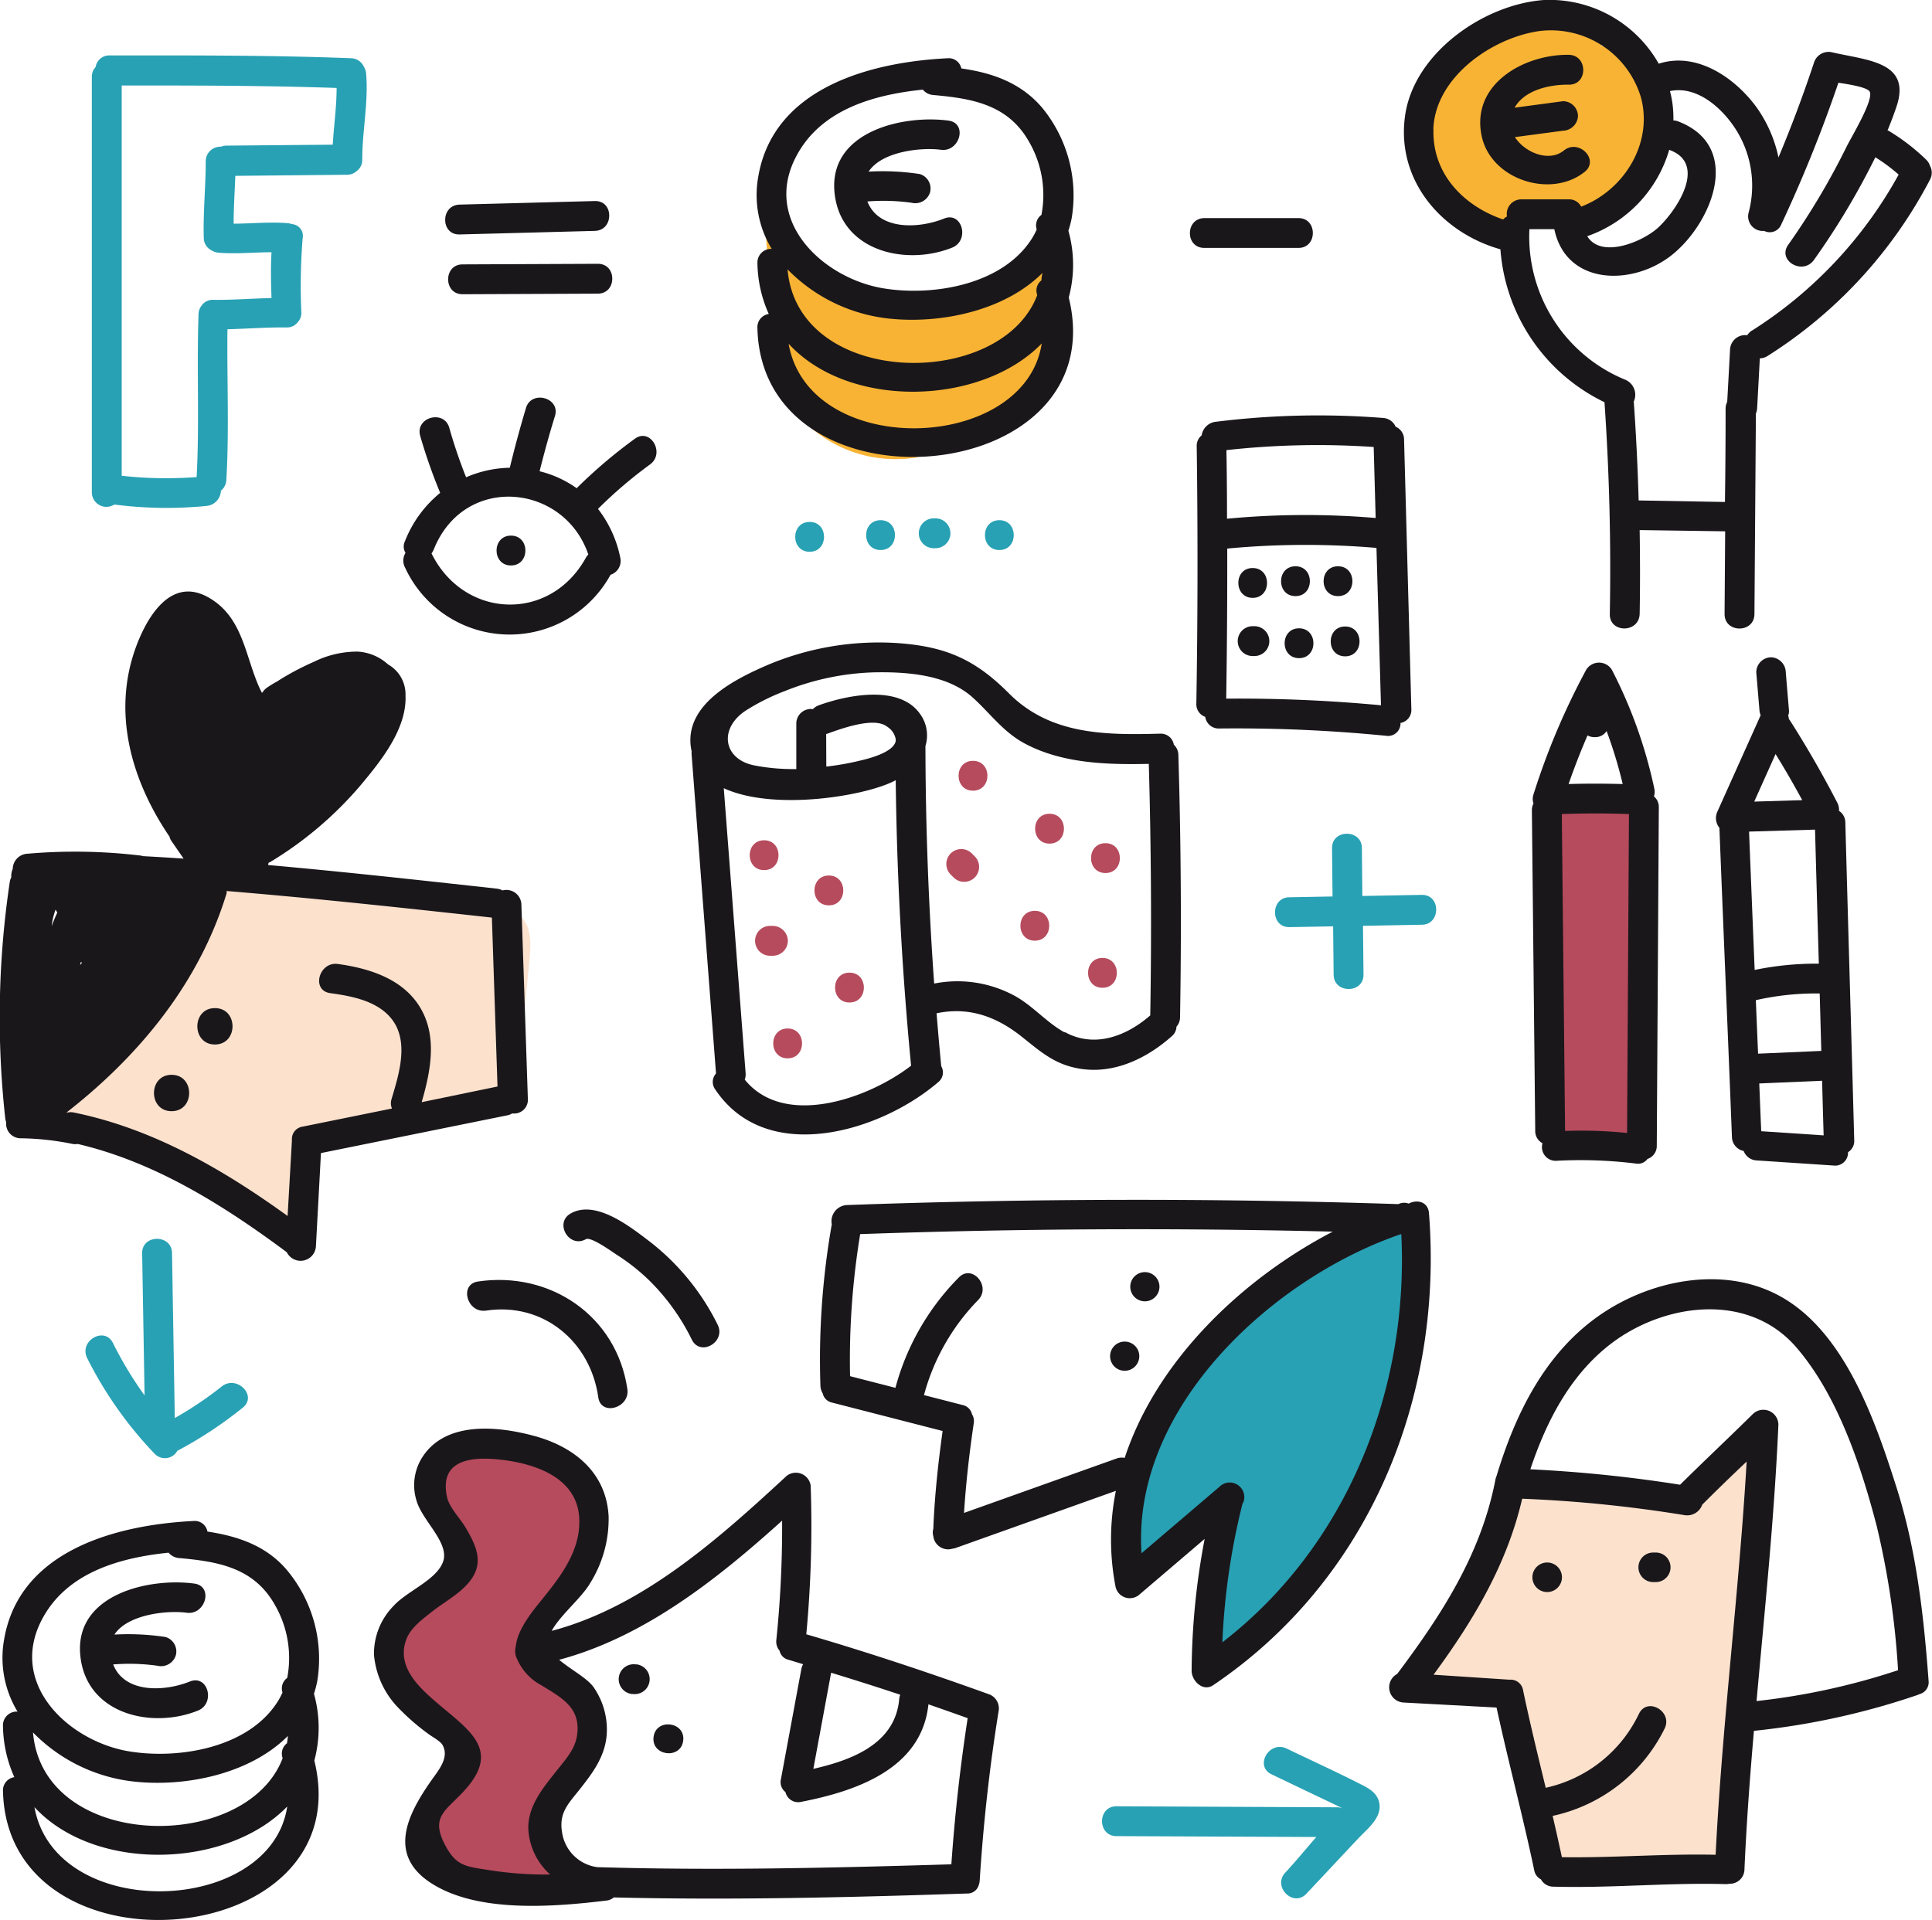
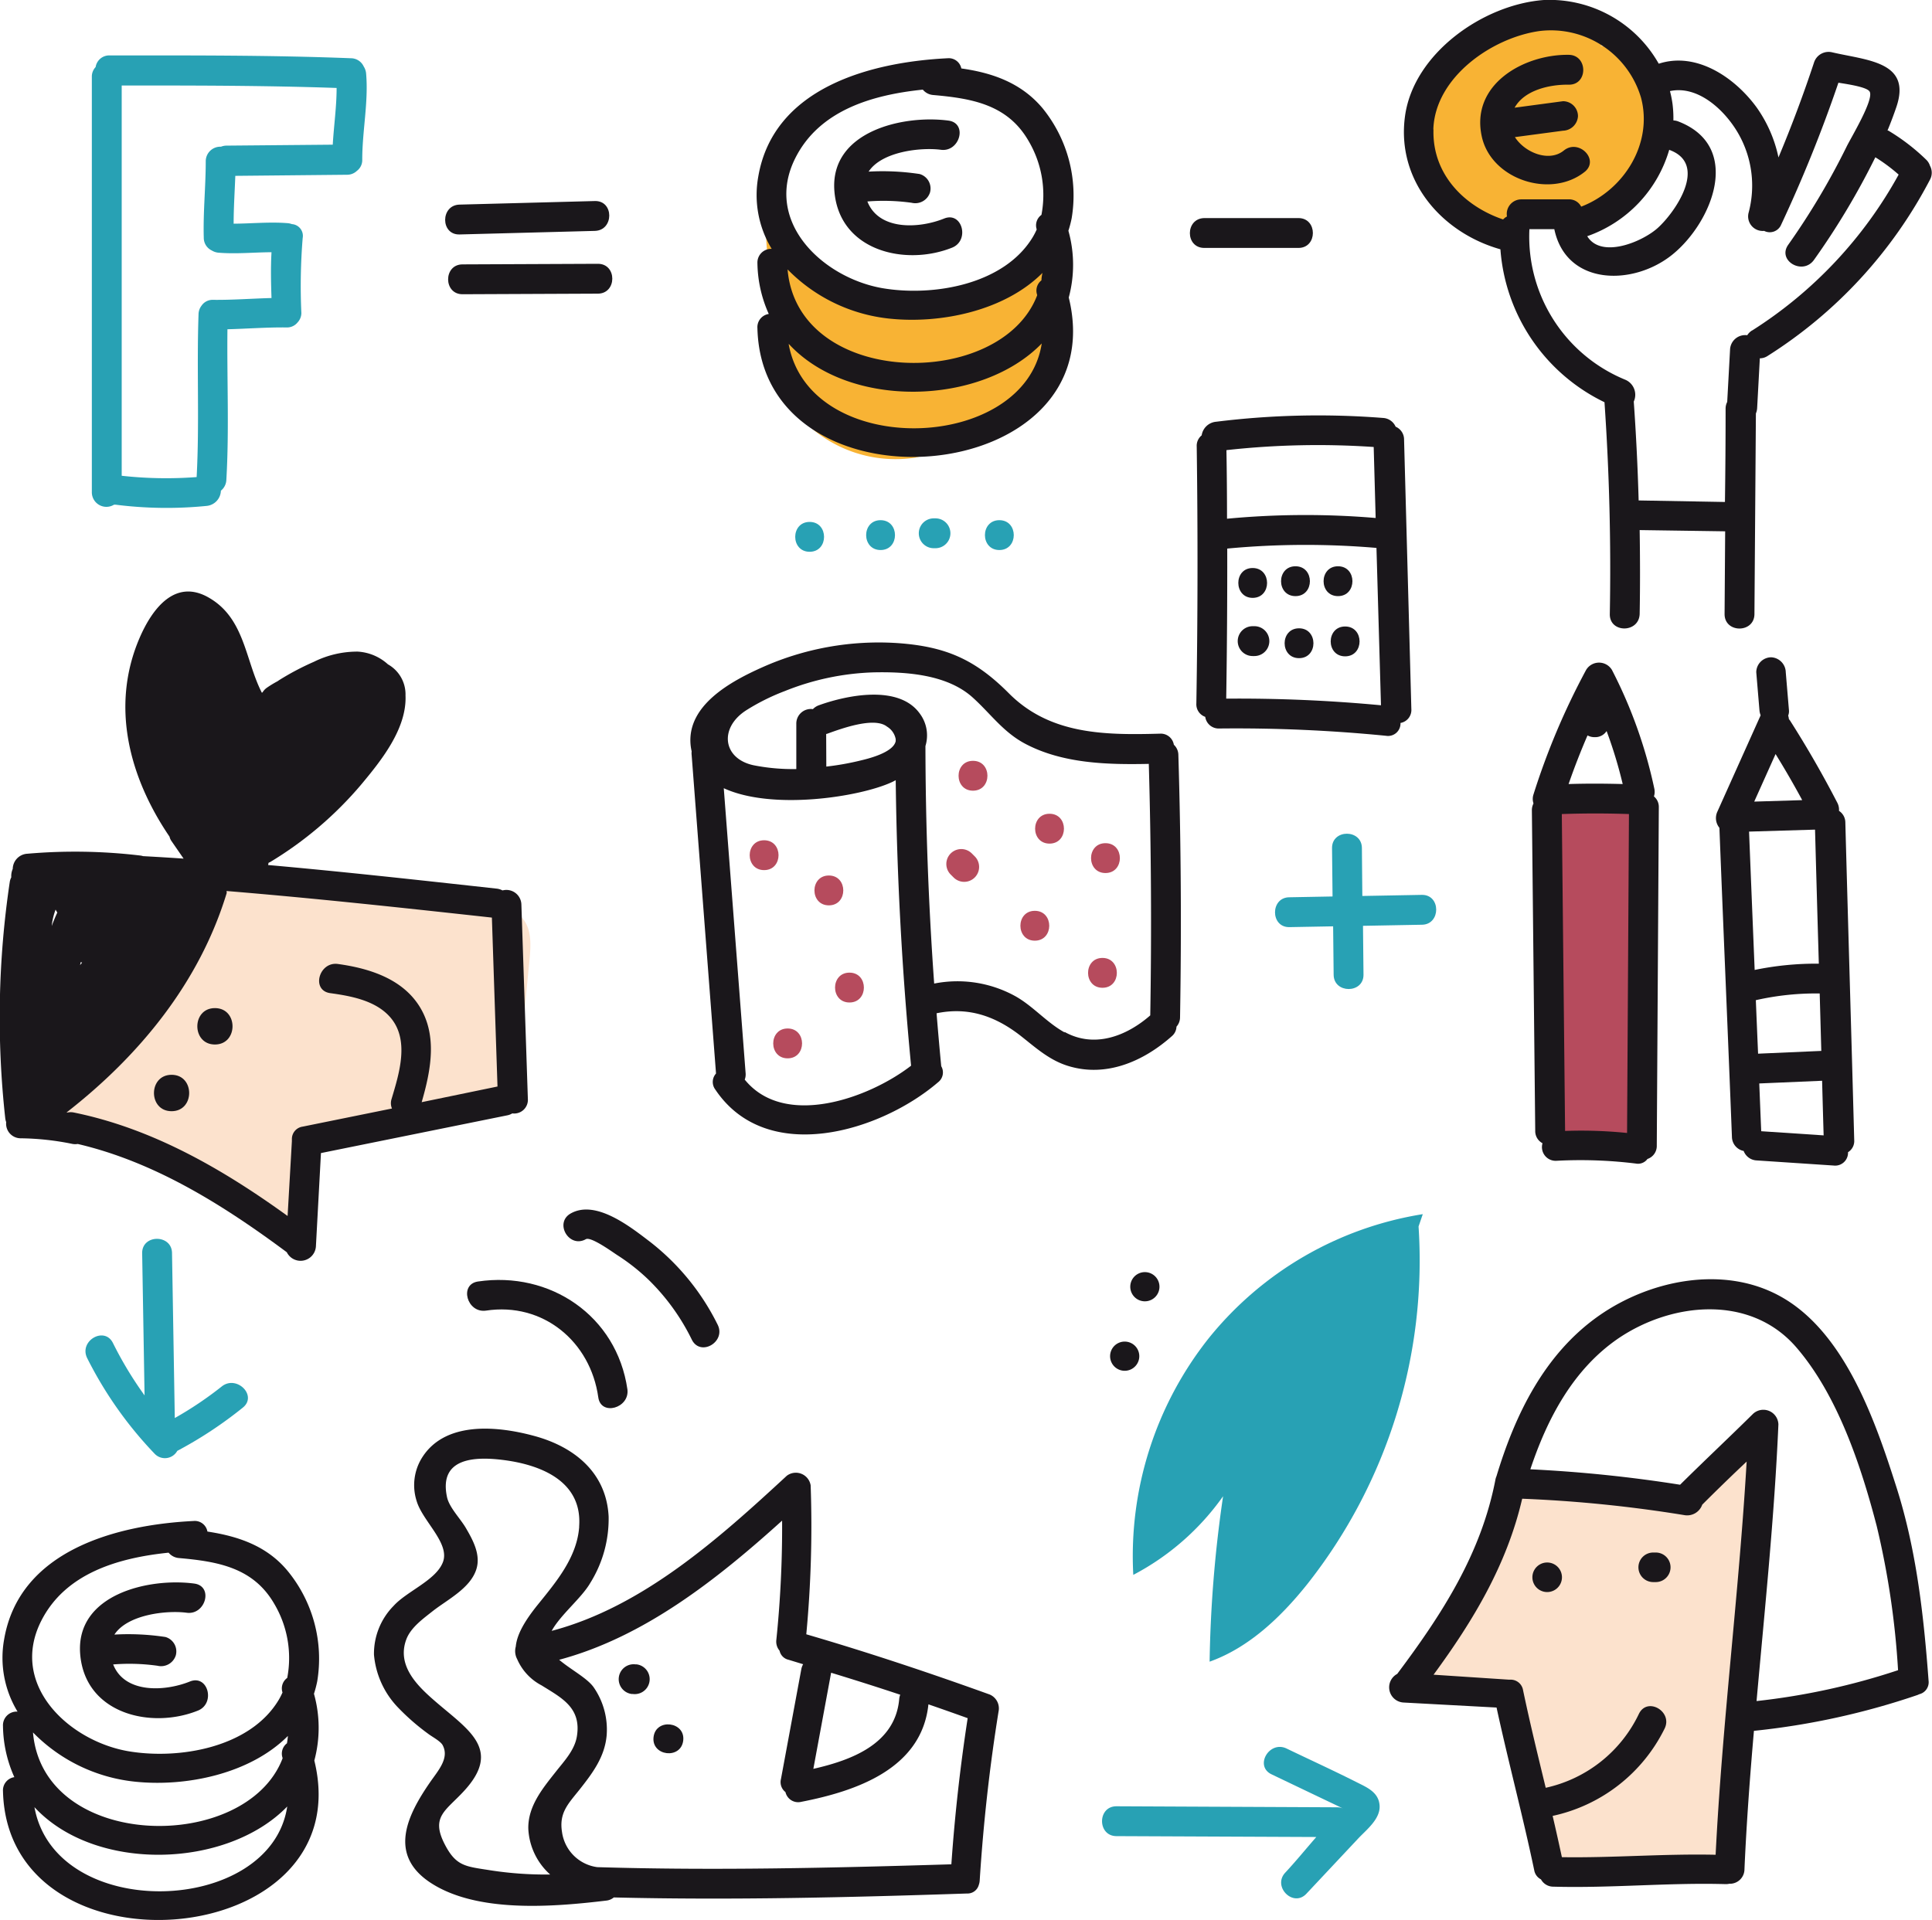
<svg xmlns="http://www.w3.org/2000/svg" viewBox="0 0 265.28 263.68">
  <defs>
    <style>.cls-1{fill:#f8b334;}.cls-2{fill:#a41f35;opacity:0.8;}.cls-3{fill:#fce2cd;}.cls-4{fill:#1a171b;}.cls-5{fill:#28a1b4;}</style>
  </defs>
  <title>Asset 27</title>
  <g id="Layer_2" data-name="Layer 2">
    <g id="Capa_1" data-name="Capa 1">
      <path class="cls-1" d="M221.53,5.53c-3.44-2.95-8.47-3.33-12.9-2.39-5.45,1.16-10.69,4.36-13.21,9.33s-1.69,11.75,2.69,15.2c2.78,2.19,6.49,2.83,9.42,4.8-.2-1.46,1.13-2.78,2.56-3.12a9.06,9.06,0,0,1,4.36.43l.07,1.7a25.1,25.1,0,0,0,7.22-4.8,17.78,17.78,0,0,0,3.66-6.56,14.27,14.27,0,0,0,.61-8.59c-.85-2.79-3.36-5.23-6.28-5.23" />
      <path class="cls-2" d="M213.05,112.5q-.25,22.46.07,44.93l12.93-.67a168.51,168.51,0,0,0-1-45.88,1.78,1.78,0,0,0-1.83-1.88c-3.72-.63-7.9-1.17-11,1" />
      <path class="cls-1" d="M106.12,22.26c-2,2.53-1.82,6.35-.26,9.2s4.22,4.93,6.91,6.77a19.58,19.58,0,0,0,5.07,2.7,21.2,21.2,0,0,0,7,.6c3.76-.12,7.6-.35,11.09-1.74s6.63-4.18,7.51-7.84c.06,2.76,1,5.42,1.35,8.16s0,5.84-2.1,7.67c-.16-.29.32-.58.6-.41a1,1,0,0,1,.36.87c.27,5.05-4.66,8.68-9.12,11.07a31.09,31.09,0,0,1-8.86,3.54A17.78,17.78,0,0,1,106.13,51a7.63,7.63,0,0,1-.26-4.32,20.65,20.65,0,0,0,1-2.8,7.21,7.21,0,0,0-.38-2.79,41.23,41.23,0,0,1-.86-16.68" />
      <path class="cls-3" d="M6.27,155c6.58-.54,13.06,1.89,18.84,5.07s11.13,7.13,17,10.06A75.69,75.69,0,0,1,42.71,156,186.87,186.87,0,0,1,71,149.41l1.71-17.65c.18-1.9.31-4-.86-5.51-1.32-1.69-3.73-1.95-5.87-2.07l-34.46-1.95c-1.87-.11-3.85-.19-5.48.73a9.94,9.94,0,0,0-3.35,4L6.23,155.2,7,153.35" />
      <path class="cls-4" d="M35.95,95.13c-2.28-4.46-2.33-10.15-7.19-13-4.67-2.77-7.84,1.43-9.58,5.45-4.08,9.45-1.37,19.29,4.1,27.33a1.59,1.59,0,0,0,.24.56l1.69,2.45q-2.78-.19-5.57-.34a2.29,2.29,0,0,0-.35-.08,75.77,75.77,0,0,0-15.54-.25,2.12,2.12,0,0,0-2,2.08,2.44,2.44,0,0,0-.2,1.16,2,2,0,0,0-.21.64,126.25,126.25,0,0,0-.62,32.44,2.25,2.25,0,0,0,.13.54,2,2,0,0,0,2,2.22,37.26,37.26,0,0,1,7.13.78,2.17,2.17,0,0,0,.7,0c10.64,2.5,20,8.41,28.7,14.87a2.11,2.11,0,0,0,4-.85l.69-12.77,25.62-5.19a2,2,0,0,0,.65-.26,1.88,1.88,0,0,0,2.14-2l-.89-26.7A2.06,2.06,0,0,0,69,122.29a2.19,2.19,0,0,0-.82-.25c-10.45-1.15-20.9-2.31-31.37-3.24a2,2,0,0,0,.06-.3l.23-.11a50.52,50.52,0,0,0,12.41-10.54c2.76-3.3,6.37-7.74,6.17-12.34a4.73,4.73,0,0,0-2.41-4.27,6.74,6.74,0,0,0-4.17-1.75,13.43,13.43,0,0,0-6,1.4,36.74,36.74,0,0,0-4.79,2.53l-.2.14a14.45,14.45,0,0,0-1.45.88,2.16,2.16,0,0,0-.62.66Zm-24.86,37,.18.07-.28.35Zm-3.46-7.22a2.59,2.59,0,0,0,.24.41c-.28.61-.54,1.23-.77,1.86A8.9,8.9,0,0,1,7.63,124.94Zm23.48-2.54c12.17,1,24.3,2.32,36.43,3.65l.77,23.2L57.9,151.37c1.29-4.46,2.27-9.48-.57-13.56-2.47-3.54-6.87-4.86-10.94-5.42-2.58-.35-3.69,3.59-1.09,4,2.85.39,6.23,1,8.24,3.27,2.76,3.11,1.27,7.77.23,11.26a1.89,1.89,0,0,0,.05,1.32l-12.27,2.49a1.71,1.71,0,0,0-1.47,1.74,2.23,2.23,0,0,0,0,.23L39.49,167c-8.87-6.41-18.51-12-29.35-14.21a2.16,2.16,0,0,0-.87,0l-.14,0c10-7.79,18.26-17.84,22-30.15A1.92,1.92,0,0,0,31.11,122.41Zm1.31-18-.13,0v0Zm.26,0h0Z" />
-       <path class="cls-2" d="M77.22,258.8a39.7,39.7,0,0,1-11.5-.61c-3.58-.72-7.76-2.86-7.66-6.51.11-4.19,5.87-6.57,5.9-10.76s-5.53-6-8.31-9.21a8.58,8.58,0,0,1,2.09-12.42c1.85-1.08,4.27-1.58,5.3-3.46,2.3-4.24-5.13-8.49-4.09-13.2a5.42,5.42,0,0,1,4.25-3.75,15.93,15.93,0,0,1,5.94.18c3,.47,6.1,1,8.77,2.44s4.9,4.12,5,7.17c.16,5.36-5.64,8.6-8.91,12.86-1.44,1.87-2.42,4.49-1.28,6.55,1.36,2.45,4.86,2.74,6.77,4.79,2.18,2.34,1.55,6.16,0,9S75.67,247,74.61,250s-.25,7.12,2.78,8.15" />
      <path class="cls-4" d="M86.75,232.65l.15,0a2,2,0,0,0,.51-4.07l-.15,0a2,2,0,0,0-.51,4.07Z" />
      <path class="cls-4" d="M89.74,238.55c-.33,2.62,3.74,3.13,4.07.51S90.07,235.93,89.74,238.55Z" />
      <path class="cls-4" d="M57.75,200.53a7.13,7.13,0,0,0-.55,5.59c.81,2.81,4.7,5.88,3.58,8.51-1,2.43-4.93,3.92-6.73,5.91a9.36,9.36,0,0,0-2.7,6.71,11.94,11.94,0,0,0,3.24,7.19,31,31,0,0,0,4.17,3.65c.51.4,1.67,1,2,1.55,1,1.81-.6,3.52-1.75,5.19-3.08,4.47-5.71,9.83,0,13.67,6.4,4.29,17,3.39,24.27,2.52a1.93,1.93,0,0,0,1-.43c16.19.39,32.29,0,48.51-.54a1.6,1.6,0,0,0,1.61-1.19,2.1,2.1,0,0,0,.12-.58c.5-7.85,1.36-15.64,2.62-23.41a2.07,2.07,0,0,0-1.25-2.15c-8.32-3-16.69-5.79-25.18-8.27a158.48,158.48,0,0,0,.6-20.45,2.06,2.06,0,0,0-3.28-1.32c-9.27,8.57-19.76,18-32.28,21.3,1.22-2.22,4.08-4.49,5.28-6.55a16.65,16.65,0,0,0,2.54-9.16c-.31-6.07-4.78-9.62-10.32-11.09C68.2,195.82,60.81,195.1,57.75,200.53Zm65.86,32.22a2.11,2.11,0,0,0-.14.59c-.54,6.14-6.47,8.38-11.79,9.59l2.44-13.2v0C117.3,230.7,120.46,231.7,123.61,232.75Zm-16.22-23.91a151.49,151.49,0,0,1-.79,16.36,1.93,1.93,0,0,0,.44,1.5,1.62,1.62,0,0,0,1.24,1.25l2,.61a2.16,2.16,0,0,0-.25.67l-2.8,15.11a1.73,1.73,0,0,0,.62,1.78,1.79,1.79,0,0,0,2.17,1.34c7.54-1.47,16.54-4.53,17.46-13.39q2.7.93,5.39,1.9-1.54,10-2.24,20.07c-16.25.49-32.38.88-48.62.39a5.64,5.64,0,0,1-4.84-4.82c-.43-2.65.86-3.89,2.39-5.81,1.8-2.28,3.48-4.5,3.74-7.48a10.19,10.19,0,0,0-1.77-6.57c-.88-1.28-3.2-2.47-4.75-3.8C88.47,224.82,98.46,216.9,107.39,208.84Zm-27.86.82c-.29,4.2-3.14,7.57-5.66,10.69-1.75,2.17-2.89,4.06-3.05,5.79a2.33,2.33,0,0,0,.19,1.72,7.36,7.36,0,0,0,3.36,3.61c2.73,1.71,5.49,3.05,4.84,7-.31,1.9-1.75,3.4-2.88,4.84-1.81,2.29-3.84,4.73-3.79,7.82a9,9,0,0,0,3,6.31,49.56,49.56,0,0,1-8.23-.58c-3.38-.54-4.69-.51-6.28-3.64-1.91-3.76.23-4.56,2.72-7.29,5.15-5.63.63-8.3-3.81-12.12-2.43-2.09-5.54-4.93-4.15-8.66.62-1.65,2.34-2.86,3.66-3.91,2-1.56,5.09-3.09,5.94-5.67.66-2-.42-4-1.4-5.68-.73-1.28-2.31-2.85-2.61-4.28-1.18-5.5,4-5.53,7.46-5.13C74.08,201.09,80,203.33,79.52,209.66Z" />
      <path class="cls-5" d="M194.78,168.44a71.7,71.7,0,0,1-15.31,49.16c-3.61,4.51-8,8.69-13.38,10.61a173,173,0,0,1,1.85-22.72,35,35,0,0,1-12.33,10.8A48.14,48.14,0,0,1,166,183.75a47.3,47.3,0,0,1,29.36-17" />
-       <path class="cls-4" d="M163.62,229.46c0,1.37,1.54,2.91,2.93,2,21.33-14.38,31.66-39.38,29.66-64.85-.13-1.6-1.66-1.91-2.79-1.31a1.72,1.72,0,0,0-1.24,0l-.2.07q-37.85-1.24-75.72.13a2.23,2.23,0,0,0-2.05,2.65,107.23,107.23,0,0,0-1.56,22.12,2.11,2.11,0,0,0,.31,1.08,1.66,1.66,0,0,0,1.3,1.28l15.17,3.9c-.62,4.45-1.1,8.95-1.28,13.44a1.79,1.79,0,0,0,0,1,2.05,2.05,0,0,0,2.45,1.77h0l.32-.08.12,0,22.18-7.91a34,34,0,0,0-.06,13.09,2,2,0,0,0,3.32,1.13l8.93-7.62A99.17,99.17,0,0,0,163.62,229.46ZM183,169.15c-12.55,6.53-24.2,17.77-28.57,31.07a2.1,2.1,0,0,0-1.12.09l-20.94,7.47c.26-4.11.73-8.22,1.33-12.28a1.8,1.8,0,0,0-.24-1.28,1.66,1.66,0,0,0-1.3-1.26l-5.29-1.36a29.72,29.72,0,0,1,7.44-13.06c1.83-1.87-.83-5-2.67-3.08a34,34,0,0,0-8.69,15.14l-6.23-1.6a106.71,106.71,0,0,1,1.39-19.51Q150.5,168.35,183,169.15Zm-12.32,37.27a2,2,0,0,0-3.25-2.22l-10.69,9.12c-1.35-20.06,18.08-37.87,35.67-43.84,1.07,21.49-7.53,42.93-24.57,56.07A94.38,94.38,0,0,1,170.63,206.42Z" />
      <path class="cls-4" d="M156.43,186.39a2,2,0,0,1-4-.27A2,2,0,0,1,156.43,186.39Z" />
      <path class="cls-4" d="M155.2,176.58a2,2,0,0,1,4,.27A2,2,0,0,1,155.2,176.58Z" />
      <path class="cls-3" d="M240.81,196.42q-3.22,3.72-6.78,7.13a7.93,7.93,0,0,1-3.15,2.13,8.29,8.29,0,0,1-3,.09L208.3,204q-7,15-15,29.54l13.05.65a3.87,3.87,0,0,1,2.29.6,3.79,3.79,0,0,1,1.06,2.37l3.84,20.52a145.19,145.19,0,0,1,24.78-1.73c-4-19.87,4.88-40.26,3.15-60.44" />
      <path class="cls-4" d="M191.85,229.89a2.09,2.09,0,0,0,.85,3.93l12.79.69c1.62,7.47,3.6,14.85,5.17,22.33a1.74,1.74,0,0,0,.93,1.27,1.92,1.92,0,0,0,1.7,1c7.88.22,15.75-.57,23.63-.35a2.19,2.19,0,0,0,.53-.05,2,2,0,0,0,2.08-2c.28-6.35.75-12.69,1.3-19a101.7,101.7,0,0,0,22.48-4.93l.22-.1a1.69,1.69,0,0,0,1.28-1.86c-.67-9-1.67-18-4.44-26.66-2.87-9-7.08-21.31-16-26.17-7.77-4.25-17.81-2.19-24.77,2.67-7.51,5.24-11.56,13.59-14.12,22.08a2.18,2.18,0,0,0-.14.44C203.38,213.4,198,221.68,191.85,229.89Zm22.61,25.17q-.61-2.84-1.27-5.67a22.39,22.39,0,0,0,15.38-12c1.14-2.34-2.39-4.4-3.54-2a18.58,18.58,0,0,1-12.79,10.14c-1.08-4.46-2.17-8.91-3.11-13.4a1.72,1.72,0,0,0-1.73-1.45l-.24,0L196.84,230c5.47-7.45,10.07-15.12,12.17-24.17a183.22,183.22,0,0,1,22.31,2.26,2.19,2.19,0,0,0,2.41-1.44c2-2,4.06-4,6.1-5.92-1.05,18-3.36,35.93-4.26,54C228.52,254.57,221.5,255.17,214.46,255.06Zm7.74-71.24c7.37-5,18.13-6.07,24.43,1.2,5.68,6.56,8.91,16.3,11.06,24.57a113.43,113.43,0,0,1,2.93,19.79,93.87,93.87,0,0,1-19.43,4.24c1.13-12.66,2.45-25.3,3-38a2.07,2.07,0,0,0-3.5-1.43c-3.31,3.27-6.7,6.45-10,9.72a189.63,189.63,0,0,0-20.56-2.12C212.45,194.83,216,188.07,222.2,183.82Z" />
      <path class="cls-4" d="M212.44,214.59a2,2,0,0,0,0,4.06A2,2,0,0,0,212.44,214.59Z" />
      <path class="cls-4" d="M227.31,213.22H227a2,2,0,1,0,0,4.06h.35a2,2,0,1,0,0-4.06Z" />
      <path class="cls-4" d="M217.63,23.57c2-1.67-.87-4.55-2.9-2.9s-5.36.29-6.72-1.84l6.61-.88a2.12,2.12,0,0,0,2.05-2,2.06,2.06,0,0,0-2.05-2.05l-6.65.89c1.34-2.41,4.79-3.2,7.44-3.16s2.64-4.06,0-4.1c-6.15-.09-13.58,4.06-11.93,11.3C204.83,24.7,213,27.32,217.63,23.57Z" />
      <path class="cls-4" d="M265,22.76a2,2,0,0,0-.52-.83,28.21,28.21,0,0,0-5.21-4l-.1,0c.44-1.07.85-2.15,1.22-3.24,2.12-6.24-4-6.38-8.8-7.5a2.1,2.1,0,0,0-2.52,1.43q-2.19,6.61-4.87,13a18.38,18.38,0,0,0-3-6.87c-3-4.12-8.27-7.69-13.44-6A17.25,17.25,0,0,0,212,0c-8.31.6-17.9,7.32-19.08,15.95-1.21,8.82,5,16,13.1,18.29a25.39,25.39,0,0,0,14.29,21q1,14.53.73,29.09c-.05,2.64,4,2.64,4.1,0,.07-3.85.06-7.69,0-11.53l11.74.17-.08,11.37c0,2.64,4.08,2.64,4.1,0q.1-13.78.2-27.56a2.15,2.15,0,0,0,.17-.73l.37-6.84a1.93,1.93,0,0,0,1.06-.32A63.22,63.22,0,0,0,265,24.68,2,2,0,0,0,265,22.76Zm-35.67-2.13c5.2,2,.69,8.52-1.71,10.68-2.15,1.93-7.77,4.25-9.68,1.13a17.86,17.86,0,0,0,11.26-11.87Zm-32.52-2.85c.22-7.16,8.05-12.61,14.6-13.52a12.9,12.9,0,0,1,13.92,9.17c1.66,6.3-2.37,12.71-8.22,14.95a1.85,1.85,0,0,0-1.73-1h-6.46a2,2,0,0,0-2,2.35,2,2,0,0,0-.53.41C201.05,28.32,196.64,23.92,196.83,17.78Zm43.77,27.6a2.08,2.08,0,0,0-.67.66,2.08,2.08,0,0,0-2.36,2l-.39,7.16a2,2,0,0,0-.22.92q0,6.41-.09,12.82L225,68.73q-.19-6.79-.67-13.58a2.24,2.24,0,0,0-1.17-3A21.25,21.25,0,0,1,210,31.47h3.42c1.62,7.79,10.86,7.88,16.28,3.44s9.63-14.82.72-18.24a2,2,0,0,0-.65-.13,15.8,15.8,0,0,0-.11-2.2,14.75,14.75,0,0,0-.36-1.83c3.93-.84,7.68,2.75,9.48,6a14.4,14.4,0,0,1,1.33,10.66,2,2,0,0,0,2.12,2.54,1.7,1.7,0,0,0,2.35-.88,191.59,191.59,0,0,0,7.85-19.47c1.76.27,4,.65,4.3,1.24.58,1.13-2.6,6.34-3.2,7.59a99.26,99.26,0,0,1-8,13.44c-1.52,2.17,2,4.22,3.54,2.07a102.14,102.14,0,0,0,8.43-14.1,23.42,23.42,0,0,1,3.2,2.38A59,59,0,0,1,240.6,45.38Z" />
      <path class="cls-4" d="M104,36.12a17.58,17.58,0,0,0,1.56,7A1.83,1.83,0,0,0,104,45.07c.63,26.15,49.2,22.09,42.75-4.21a17.3,17.3,0,0,0-.05-9.17,15,15,0,0,0,.45-1.72,19,19,0,0,0-4-15.11C140.21,11.36,136.24,10,132,9.4A1.76,1.76,0,0,0,130.12,8c-10.52.52-23.9,4-26,16.24a14.24,14.24,0,0,0,1.84,9.94A1.88,1.88,0,0,0,104,36.12Zm4.33,11.14c8.32,9,26.42,8.46,34.71-.09C140.73,62.22,111.17,63.15,108.29,47.26ZM143,38.5a1.78,1.78,0,0,0-.59,2l0,.06c-5,13.08-32.88,12.73-34.27-3.56a22.88,22.88,0,0,0,14,6.76c7.06.74,15.82-1.08,21-6.28C143.06,37.85,143,38.18,143,38.5ZM109.21,21.7c3.32-6.59,10.62-8.68,17.5-9.39a2.05,2.05,0,0,0,1.44.74c5.31.47,10.22,1.3,13.1,6.34A14.59,14.59,0,0,1,143,29.51a1.77,1.77,0,0,0-.65,2,9.68,9.68,0,0,1-.51,1c-3.93,6.6-13.73,8.26-20.71,7.06C113,38.14,104.79,30.47,109.21,21.7Z" />
      <path class="cls-4" d="M130.76,34c2.41-1,1.36-4.95-1.09-4-3.5,1.42-9,1.67-10.57-2.33a27.84,27.84,0,0,1,6.08.18,2.12,2.12,0,0,0,2.52-1.43,2.06,2.06,0,0,0-1.43-2.52,33.87,33.87,0,0,0-7-.33c1.8-2.76,7.15-3.36,9.92-3,2.58.35,3.7-3.6,1.09-4-6.27-.85-16.37,1.47-15.71,9.68S124.3,36.6,130.76,34Z" />
      <path class="cls-4" d="M39.53,215.79c-2.87-3.5-6.85-4.81-11.05-5.45a1.76,1.76,0,0,0-1.91-1.45c-10.52.52-23.9,4-26,16.24a14.24,14.24,0,0,0,1.84,9.94,1.88,1.88,0,0,0-2,2,17.59,17.59,0,0,0,1.56,7A1.83,1.83,0,0,0,.41,246c.63,26.15,49.2,22.09,42.75-4.21a17.3,17.3,0,0,0-.05-9.17,15.06,15.06,0,0,0,.45-1.72A19,19,0,0,0,39.53,215.79ZM5.65,222.63c3.32-6.59,10.62-8.68,17.5-9.39a2.05,2.05,0,0,0,1.44.74c5.31.47,10.22,1.3,13.1,6.34a14.59,14.59,0,0,1,1.75,10.12,1.77,1.77,0,0,0-.65,2,9.68,9.68,0,0,1-.51,1c-3.93,6.6-13.73,8.26-20.71,7.06C9.44,239.07,1.24,231.39,5.65,222.63Zm-.92,25.56c8.32,9,26.42,8.46,34.71-.09C37.18,263.14,7.61,264.08,4.73,248.19Zm34.66-8.76a1.78,1.78,0,0,0-.59,2l0,.06c-5,13.08-32.88,12.73-34.27-3.56a22.88,22.88,0,0,0,14,6.76c7.06.74,15.82-1.08,21-6.28C39.5,238.77,39.46,239.1,39.4,239.43Z" />
      <path class="cls-4" d="M27.2,234.92c2.41-1,1.36-4.95-1.09-4-3.5,1.42-9,1.67-10.57-2.33a27.83,27.83,0,0,1,6.08.18,2.12,2.12,0,0,0,2.52-1.43,2.06,2.06,0,0,0-1.43-2.52,33.87,33.87,0,0,0-7-.33c1.8-2.76,7.15-3.36,9.92-3,2.58.35,3.7-3.6,1.09-4-6.27-.85-16.37,1.47-15.71,9.68S20.75,237.53,27.2,234.92Z" />
      <path class="cls-4" d="M63.1,32.2l18.58-.49c2.63-.07,2.64-4.17,0-4.1L63.1,28.1C60.47,28.16,60.46,32.27,63.1,32.2Z" />
      <path class="cls-4" d="M82.09,36.23l-18.58.08c-2.64,0-2.64,4.11,0,4.1l18.58-.08C84.73,40.32,84.74,36.22,82.09,36.23Z" />
      <path class="cls-5" d="M49.94,9.13A1.94,1.94,0,0,0,48.21,8c-11-.43-22.1-.39-33.15-.39a1.89,1.89,0,0,0-1.93,1.6,1.9,1.9,0,0,0-.52,1.35v57a2,2,0,0,0,3.05,1.75l.19,0a55.54,55.54,0,0,0,12.53.17,2.16,2.16,0,0,0,1.95-2.09,2,2,0,0,0,.75-1.49c.4-6.89.07-13.78.15-20.68,2.7-.07,5.4-.28,8.1-.25a1.85,1.85,0,0,0,1.53-.69A1.9,1.9,0,0,0,41.38,43a81.53,81.53,0,0,1,.18-10.3,1.62,1.62,0,0,0-1.48-1.92,2.22,2.22,0,0,0-.57-.13c-2.48-.2-5,.06-7.43.07,0-2.19.15-4.38.23-6.57L47.68,24A1.93,1.93,0,0,0,49,23.47a1.85,1.85,0,0,0,.74-1.56c0-3.94.87-7.87.53-11.82A2.12,2.12,0,0,0,49.94,9.13ZM37.28,34.64c-.12,2.09-.07,4.2,0,6.29-2.68.07-5.36.28-8,.25a1.83,1.83,0,0,0-1.62.82l-.06.08,0,0a2,2,0,0,0-.34,1.1C27,50.66,27.4,58.09,27,65.52a55.46,55.46,0,0,1-10.29-.18V11.74c9.84,0,19.68,0,29.51.34,0,2.6-.38,5.2-.53,7.79L31.11,20a2.1,2.1,0,0,0-.77.15,2,2,0,0,0-2.09,2c0,3.51-.37,7-.27,10.51a1.92,1.92,0,0,0,1.1,1.74,2.11,2.11,0,0,0,1,.31C32.45,34.9,34.87,34.65,37.28,34.64Z" />
      <path class="cls-4" d="M165.36,34.05h12.93c2.64,0,2.64-4.1,0-4.1H165.36C162.72,30,162.72,34.05,165.36,34.05Z" />
      <path class="cls-4" d="M161.54,141a1.94,1.94,0,0,0,.49-1.3q.31-18-.23-36a1.94,1.94,0,0,0-.62-1.42,1.82,1.82,0,0,0-1.92-1.52c-7.55.21-15.07.14-20.72-5.53-4.63-4.65-8.64-6.44-15.31-6.91a39.21,39.21,0,0,0-18.57,3.33c-4.21,1.88-10.4,5.18-9.83,10.71a7.31,7.31,0,0,0,.14.83,2.16,2.16,0,0,0,0,.51l3.34,43.66s0,0,0,.08a1.73,1.73,0,0,0-.09,2.2c7.06,10.53,22.68,5.78,30.58-1a1.7,1.7,0,0,0,.44-2.21q-.35-3.64-.64-7.27c4.22-.87,7.88.28,11.42,3,2.1,1.64,4,3.42,6.63,4.23,5.23,1.62,10.36-.62,14.26-4.09A1.78,1.78,0,0,0,161.54,141Zm-59.29,7.29a2,2,0,0,0,.13-.9l-3-39.14c6.67,3.08,18.71,1.2,23.1-.84l.51-.26q.23,19.64,2.11,39.21C119.28,150.86,107.69,155,102.25,148.26Zm11.19-47.5.09,0c1.88-.68,6.49-2.4,8.26-1a2.54,2.54,0,0,1,1.2,1.74,2.23,2.23,0,0,0,0,.24v0c-.31,1.64-4.06,2.49-4.85,2.68a37.14,37.14,0,0,1-4.68.83Zm32.74,41c-2.47-1.36-4.34-3.63-6.81-5a16.44,16.44,0,0,0-11.1-1.71q-1.17-16.28-1.2-32.62a5,5,0,0,0-.79-4.48c-2.89-4-10.06-2.49-13.84-1.12a2.12,2.12,0,0,0-.82.53,2,2,0,0,0-2.28,2v6.23a27.69,27.69,0,0,1-5.86-.52c-4.23-.9-4.77-5.09-1.08-7.51a29.44,29.44,0,0,1,5.36-2.68A35.46,35.46,0,0,1,120,92.34c4.47-.09,10,.29,13.5,3.4,2.48,2.22,4.2,4.77,7.24,6.39,5.15,2.74,11.28,2.9,17,2.78q.49,17.27.2,34.54C154.67,142.31,150.26,144,146.17,141.72Z" />
      <path class="cls-5" d="M195.22,122.9l-8.16.15-.06-6.57c0-2.64-4.13-2.64-4.1,0l.07,6.64-5.92.11c-2.64,0-2.64,4.15,0,4.1l6-.11.07,6.63c0,2.64,4.13,2.64,4.1,0l-.07-6.7,8.12-.15C197.85,126.95,197.86,122.85,195.22,122.9Z" />
      <path class="cls-4" d="M227.1,109.38a2.07,2.07,0,0,0,.05-1.08A64.85,64.85,0,0,0,221.33,92a2.07,2.07,0,0,0-3.54,0,98.25,98.25,0,0,0-7.24,17.14,1.91,1.91,0,0,0,0,1.16l0,.07a2,2,0,0,0-.21.93l.46,44a1.88,1.88,0,0,0,1,1.71,1.88,1.88,0,0,0,1.92,2.41,62,62,0,0,1,10.9.38,1.6,1.6,0,0,0,1.59-.63,1.88,1.88,0,0,0,1.28-1.85l.28-46.46A1.86,1.86,0,0,0,227.1,109.38Zm-4.29-1.7c-2.48-.07-5-.08-7.43,0q1.18-3.4,2.6-6.68a2,2,0,0,0,1,.24,1.86,1.86,0,0,0,1.62-.84A61.59,61.59,0,0,1,222.81,107.68Zm-7.91,47.64-.45-43.52q4.61-.16,9.22,0l-.26,43.8A61.9,61.9,0,0,0,214.9,155.32Z" />
      <path class="cls-4" d="M252.51,111.36a2.05,2.05,0,0,0-.23-1.11q-3-5.81-6.5-11.3a2.2,2.2,0,0,0-.15-.19,2.06,2.06,0,0,0-.1-.48,1.61,1.61,0,0,0,.11-.71l-.44-5.25a2.1,2.1,0,0,0-2-2.05,2.07,2.07,0,0,0-2.05,2.05l.44,5.25a2.52,2.52,0,0,0,.16.67l-5.94,13.23a2.1,2.1,0,0,0,.28,2.22c.55,14.16,1.17,28.31,1.72,42.47a2,2,0,0,0,1.61,1.91,2,2,0,0,0,1.79,1.3l10.54.7a1.77,1.77,0,0,0,2-1.83,1.8,1.8,0,0,0,.85-1.66c-.39-14.55-.83-29.1-1.22-43.65A1.92,1.92,0,0,0,252.51,111.36Zm-11.41,26a37.37,37.37,0,0,1,8.76-.92q.11,3.94.22,7.89l-8.68.38Q241.24,141,241.09,137.32Zm8.12-23.42q.25,9.2.52,18.41a41.51,41.51,0,0,0-8.81.86q-.39-9.5-.77-19Zm-7.66,34.86,8.63-.37q.1,3.75.21,7.5l-8.57-.57Q241.69,152,241.56,148.76Zm5.88-38.91-6.57.2,2.93-6.53Q245.7,106.63,247.44,109.85Z" />
      <path class="cls-2" d="M104.92,115.4c-2.64,0-2.64,4.1,0,4.1S107.56,115.4,104.92,115.4Z" />
-       <path class="cls-2" d="M108.18,129.16a2.09,2.09,0,0,0-2.05-2h-.4a2,2,0,0,0,0,4.1h.4A2.07,2.07,0,0,0,108.18,129.16Z" />
      <path class="cls-2" d="M113.81,120.24c-2.64,0-2.64,4.1,0,4.1S116.45,120.24,113.81,120.24Z" />
      <path class="cls-2" d="M108.15,141.25c-2.64,0-2.64,4.1,0,4.1S110.79,141.25,108.15,141.25Z" />
      <path class="cls-2" d="M116.64,133.58c-2.64,0-2.64,4.1,0,4.1S119.28,133.58,116.64,133.58Z" />
      <path class="cls-2" d="M133.6,104.49c-2.64,0-2.64,4.1,0,4.1S136.25,104.49,133.6,104.49Z" />
      <path class="cls-2" d="M133.44,117.21a2.05,2.05,0,0,0-2.9,2.9l.4.4a2.05,2.05,0,1,0,2.9-2.9Z" />
      <path class="cls-2" d="M144.11,111.76c-2.64,0-2.64,4.1,0,4.1S146.75,111.76,144.11,111.76Z" />
      <path class="cls-2" d="M142.09,125.09c-2.64,0-2.64,4.1,0,4.1S144.73,125.09,142.09,125.09Z" />
      <path class="cls-2" d="M151.38,131.56c-2.64,0-2.64,4.1,0,4.1S154,131.56,151.38,131.56Z" />
      <path class="cls-2" d="M151.79,115.8c-2.64,0-2.64,4.1,0,4.1S154.43,115.8,151.79,115.8Z" />
-       <path class="cls-4" d="M83.83,78.94a2,2,0,0,0,1.33-2.39,16.1,16.1,0,0,0-3.05-6.66,61.44,61.44,0,0,1,7.14-6.1c2.12-1.53.07-5.09-2.07-3.54a68.87,68.87,0,0,0-8,6.8,14.9,14.9,0,0,0-5.09-2.33c.64-2.54,1.33-5.07,2.11-7.58S73,53.53,72.23,56Q71,60.11,70,64.24a15.77,15.77,0,0,0-6,1.31,68,68,0,0,1-2.31-6.8c-.72-2.53-4.68-1.46-4,1.09a73.38,73.38,0,0,0,2.75,7.85,16.18,16.18,0,0,0-4.85,6.67,1.66,1.66,0,0,0,.09,1.57,2,2,0,0,0-.07,2A15.8,15.8,0,0,0,83.83,78.94ZM59.25,76a2.22,2.22,0,0,0,.31-.54c4.17-10.43,17.9-9.08,21.22.69a2.16,2.16,0,0,0-.33.44C75.51,85.53,63.69,85,59.25,76Z" />
-       <path class="cls-4" d="M70.16,73.56c-2.64,0-2.64,4.1,0,4.1S72.81,73.56,70.16,73.56Z" />
      <path class="cls-5" d="M111.17,75.78c2.64,0,2.64-4.1,0-4.1S108.53,75.78,111.17,75.78Z" />
      <path class="cls-5" d="M120.91,75.54c2.64,0,2.64-4.1,0-4.1S118.27,75.54,120.91,75.54Z" />
      <path class="cls-5" d="M128.21,71.19a2.05,2.05,0,0,0,0,4.1h.24a2.05,2.05,0,0,0,0-4.1Z" />
      <path class="cls-5" d="M137.22,75.54c2.64,0,2.64-4.1,0-4.1S134.58,75.54,137.22,75.54Z" />
      <path class="cls-4" d="M165,59.79a1.84,1.84,0,0,0-.68,1.53q.24,17.65-.05,35.3a1.82,1.82,0,0,0,1.22,1.83,1.86,1.86,0,0,0,1.94,1.6,209.32,209.32,0,0,1,22.87,1,1.71,1.71,0,0,0,2-1.76,1.81,1.81,0,0,0,1.49-1.92l-1-37a1.91,1.91,0,0,0-1.16-1.77,2,2,0,0,0-1.74-1.2,113.7,113.7,0,0,0-22.9.52A2.2,2.2,0,0,0,165,59.79Zm24.62,37.07a209.35,209.35,0,0,0-21.25-.91q.16-10.31.14-20.61A114.55,114.55,0,0,1,189,75.25Zm-1-35.47.27,9.75a114.54,114.54,0,0,0-20.41.1q0-4.71-.08-9.42A113.6,113.6,0,0,1,188.64,61.39Z" />
      <path class="cls-4" d="M172,82.11c2.64,0,2.64-4.1,0-4.1S169.39,82.11,172,82.11Z" />
      <path class="cls-4" d="M177.88,81.87c2.64,0,2.64-4.1,0-4.1S175.24,81.87,177.88,81.87Z" />
      <path class="cls-4" d="M183.72,81.87c2.64,0,2.64-4.1,0-4.1S181.08,81.87,183.72,81.87Z" />
      <path class="cls-4" d="M172.28,86H172a2.05,2.05,0,0,0,0,4.1h.24a2.05,2.05,0,0,0,0-4.1Z" />
      <path class="cls-4" d="M178.37,86.29c-2.64,0-2.64,4.1,0,4.1S181,86.29,178.37,86.29Z" />
      <path class="cls-4" d="M184.7,90.14c2.64,0,2.64-4.1,0-4.1S182.05,90.14,184.7,90.14Z" />
      <path class="cls-4" d="M23.56,152.61c3.22,0,3.22-5,0-5S20.33,152.61,23.56,152.61Z" />
      <path class="cls-4" d="M29.51,138.45c-3.22,0-3.22,5,0,5S32.74,138.45,29.51,138.45Z" />
      <path class="cls-5" d="M21.23,199.65a1.94,1.94,0,0,0,3.11-.39,56.36,56.36,0,0,0,9-5.94c2.06-1.65-.86-4.54-2.9-2.9A49.56,49.56,0,0,1,24,194.75l-.38-22.63c0-2.64-4.14-2.64-4.1,0l.33,19.52a51.07,51.07,0,0,1-4.34-7.19c-1.17-2.36-4.71-.29-3.54,2.07A53.82,53.82,0,0,0,21.23,199.65Z" />
      <path class="cls-4" d="M65.62,176c-2.6.4-1.5,4.35,1.09,4,7.86-1.2,14.37,4.25,15.44,11.91.36,2.6,4.32,1.49,4-1.09C84.69,180.69,75.51,174.53,65.62,176Z" />
      <path class="cls-4" d="M89.26,170.55c-2.63-2-7.42-5.85-10.89-3.9-2.3,1.29-.24,4.83,2.07,3.54.71-.4,3.71,1.8,4.34,2.2A27.63,27.63,0,0,1,89,175.71,29.73,29.73,0,0,1,95,184c1.19,2.36,4.72.28,3.54-2.07A32.84,32.84,0,0,0,89.26,170.55Z" />
      <path class="cls-5" d="M186.21,244.73c-3.15-1.59-6.37-3.06-9.55-4.59-2.37-1.14-4.45,2.4-2.07,3.54l6,2.87,3,1.43.95.46,0,0a2,2,0,0,0-1-.23l-30.24-.14c-2.64,0-2.64,4.09,0,4.1l27.44.12c-1.45,1.66-2.85,3.38-4.26,4.89-1.8,1.92,1.09,4.83,2.9,2.9l7.1-7.57c1.12-1.2,3.07-2.68,2.95-4.54S187.65,245.46,186.21,244.73Z" />
    </g>
  </g>
</svg>